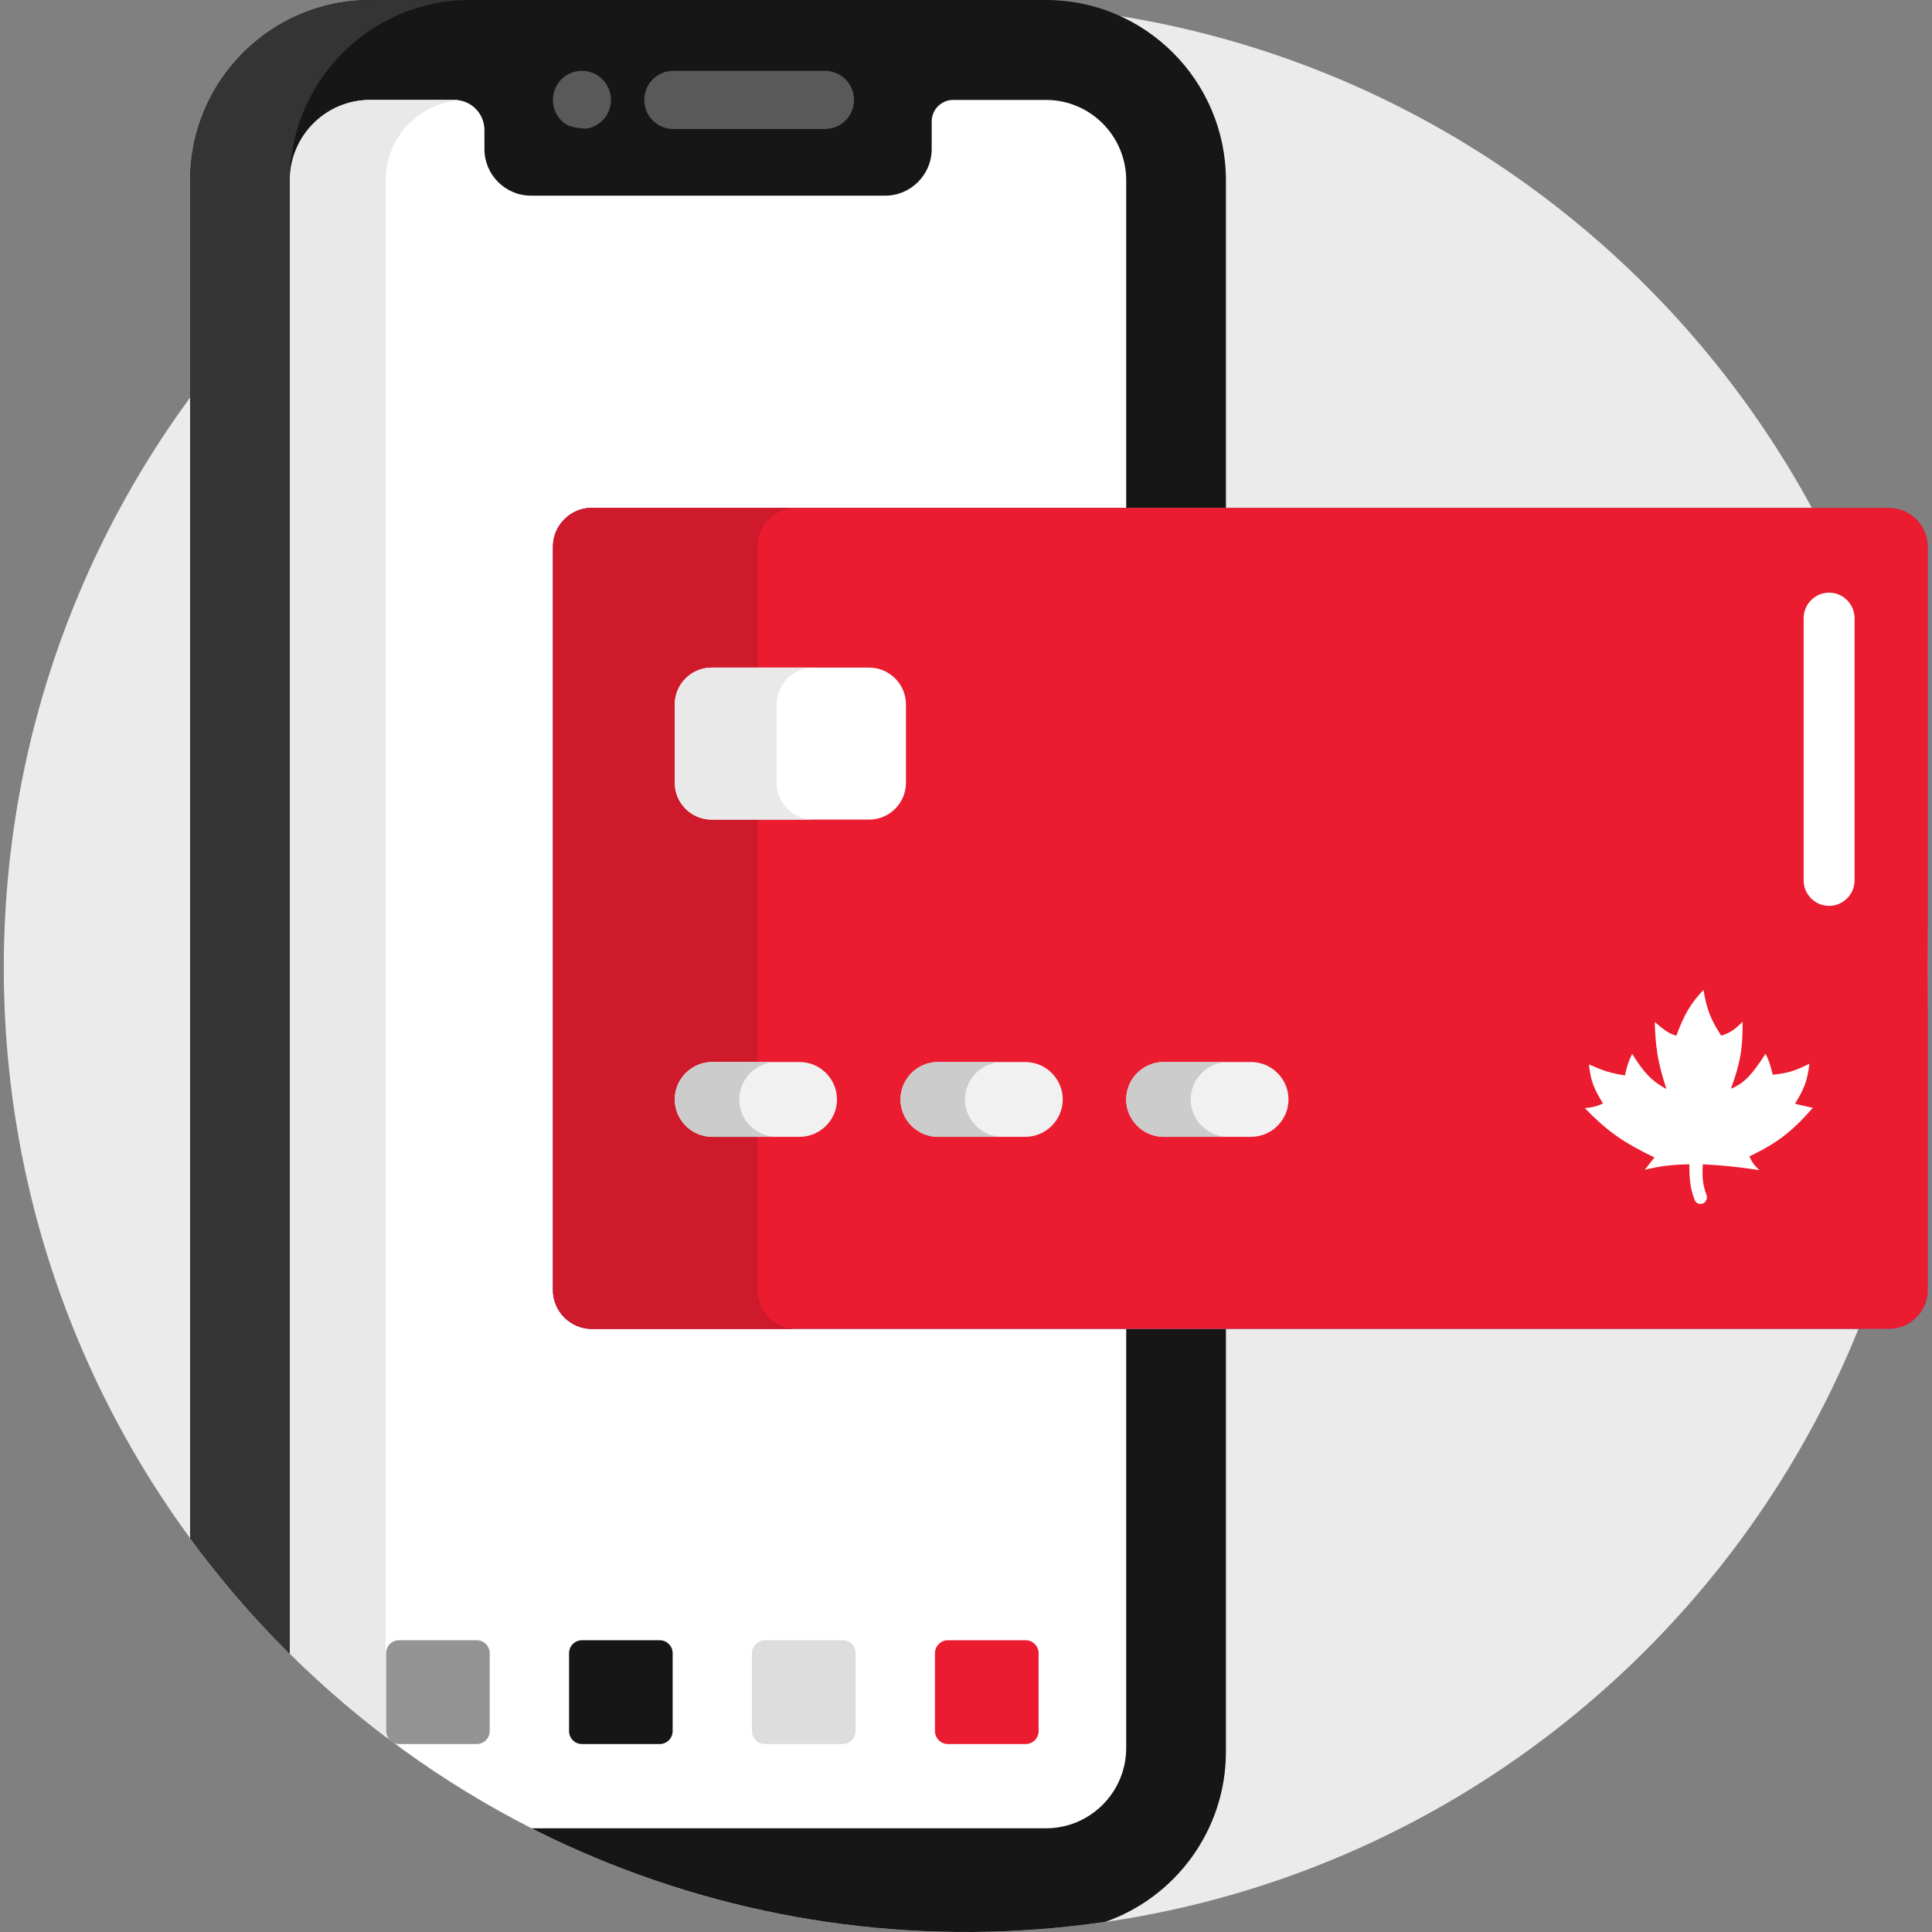
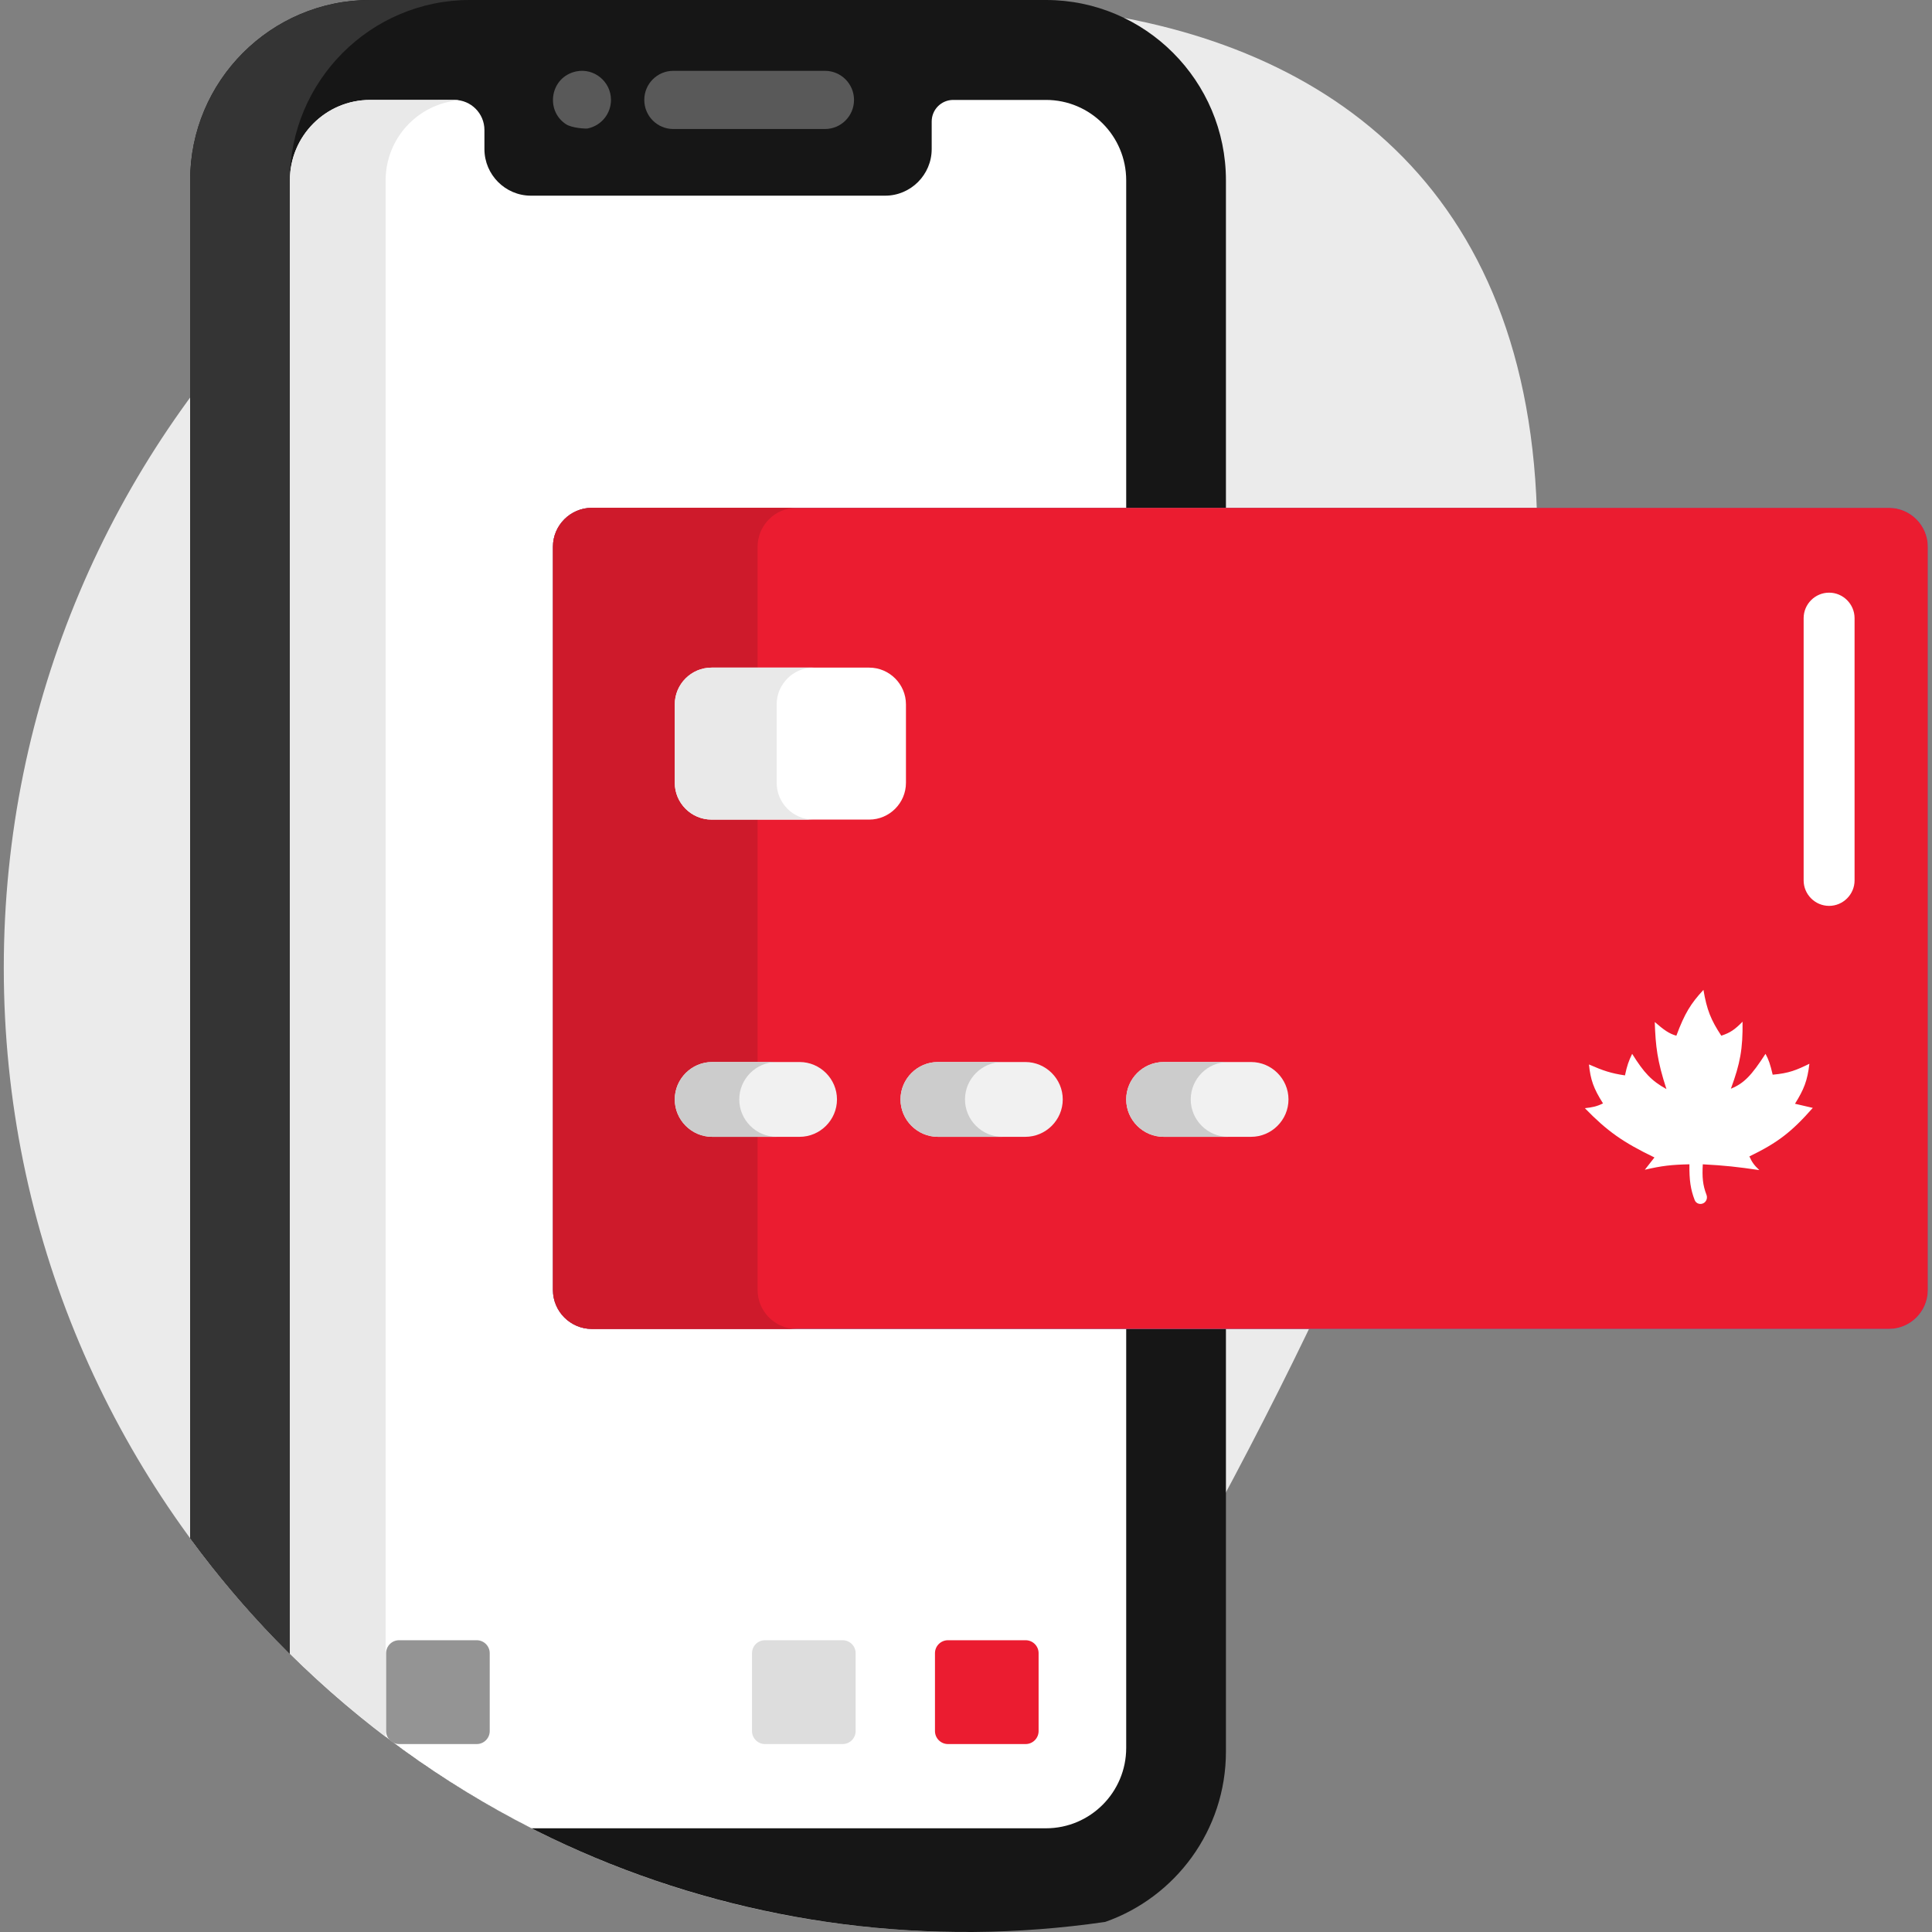
<svg xmlns="http://www.w3.org/2000/svg" width="50" height="50" viewBox="0 0 50 50" fill="none">
  <rect x="0" y="0" width="50" height="50" fill="#808080" stroke="none" />
  <g clip-path="url(#clip0)">
-     <path d="M25 50C38.753 50 49.902 38.829 49.902 25.049C49.902 11.269 38.753 0.098 25 0.098C11.247 0.098 0.098 11.269 0.098 25.049C0.098 38.829 11.247 50 25 50Z" fill="#EBEBEB" />
+     <path d="M25 50C49.902 11.269 38.753 0.098 25 0.098C11.247 0.098 0.098 11.269 0.098 25.049C0.098 38.829 11.247 50 25 50Z" fill="#EBEBEB" />
    <path d="M28.603 49.739C30.42 49.102 31.727 47.367 31.727 45.332C31.727 35.703 31.727 14.024 31.727 4.668C31.727 2.094 29.637 -0 27.069 -0H9.58C7.011 8.85006e-05 4.921 2.094 4.921 4.668C4.921 6.139 4.921 38.235 4.921 39.807V39.807C10.408 47.289 19.479 51.064 28.603 49.739Z" fill="#161616" />
    <path d="M4.921 4.668V39.807C5.702 40.872 6.565 41.872 7.502 42.799V4.668C7.502 2.094 9.591 0 12.16 0H9.58C7.011 0 4.921 2.094 4.921 4.668Z" fill="#343434" />
    <path d="M27.069 2.586H24.669C24.361 2.586 24.112 2.836 24.112 3.145V3.859C24.112 4.522 23.57 5.064 22.909 5.064H13.739C13.078 5.064 12.537 4.522 12.537 3.859V3.365C12.537 2.935 12.189 2.586 11.759 2.586H9.579C8.432 2.586 7.502 3.518 7.502 4.668V42.799C9.331 44.61 11.439 46.139 13.755 47.316H27.069C28.216 47.316 29.146 46.384 29.146 45.235V4.668C29.146 3.518 28.216 2.586 27.069 2.586Z" fill="white" />
    <path d="M9.579 2.586C8.432 2.586 7.502 3.518 7.502 4.668V42.799C8.28 43.569 9.108 44.288 9.98 44.95V4.668C9.98 3.581 10.813 2.689 11.873 2.596C11.752 2.578 11.881 2.59 9.579 2.586Z" fill="#E9E9E9" />
    <path d="M21.35 3.339H17.425C17.01 3.339 16.674 3.002 16.674 2.586C16.674 2.17 17.01 1.833 17.425 1.833H21.35C21.765 1.833 22.102 2.17 22.102 2.586C22.102 3.002 21.765 3.339 21.35 3.339Z" fill="#595959" />
    <path d="M14.644 3.212C14.106 2.858 14.236 1.992 14.913 1.848C15.374 1.753 15.812 2.11 15.812 2.586C15.812 2.936 15.571 3.249 15.207 3.325C15.159 3.334 14.797 3.316 14.644 3.212Z" fill="#595959" />
    <path d="M12.338 45.136H10.328C10.143 45.136 9.992 44.985 9.992 44.8V42.784C9.992 42.599 10.143 42.449 10.328 42.449H12.338C12.523 42.449 12.674 42.599 12.674 42.784V44.8C12.674 44.985 12.523 45.136 12.338 45.136Z" fill="#949494" />
-     <path d="M17.073 45.136H15.062C14.877 45.136 14.727 44.985 14.727 44.8V42.784C14.727 42.599 14.877 42.449 15.062 42.449H17.073C17.257 42.449 17.408 42.599 17.408 42.784V44.8C17.408 44.985 17.257 45.136 17.073 45.136Z" fill="#161616" />
    <path d="M21.808 45.136H19.797C19.613 45.136 19.462 44.985 19.462 44.8V42.784C19.462 42.599 19.613 42.449 19.797 42.449H21.808C21.993 42.449 22.144 42.599 22.144 42.784V44.8C22.144 44.985 21.993 45.136 21.808 45.136Z" fill="#DDDDDD" />
    <path d="M26.544 45.136H24.533C24.348 45.136 24.197 44.985 24.197 44.8V42.784C24.197 42.599 24.348 42.449 24.533 42.449H26.544C26.728 42.449 26.879 42.599 26.879 42.784V44.8C26.879 44.985 26.728 45.136 26.544 45.136Z" fill="#EB1C30" />
    <path d="M49.893 33.386C49.893 31.425 49.893 21.797 49.893 20.157V18.319V14.149C49.893 13.595 49.44 13.142 48.886 13.142H48.529C47.092 13.142 16.881 13.142 15.318 13.142C14.764 13.142 14.31 13.595 14.31 14.149V18.319C14.31 19.605 14.31 20.709 14.31 21.995V33.386C14.31 33.94 14.764 34.393 15.318 34.393H20.144H20.538C21.012 34.393 47.909 34.393 48.887 34.393C49.44 34.393 49.893 33.94 49.893 33.386Z" fill="#0EB0FF" />
    <path d="M49.893 33.386C49.893 31.425 49.893 21.797 49.893 20.157V18.319V14.149C49.893 13.595 49.44 13.142 48.886 13.142H48.529C47.092 13.142 16.881 13.142 15.318 13.142C14.764 13.142 14.31 13.595 14.31 14.149V18.319C14.31 19.605 14.31 20.709 14.31 21.995V33.386C14.31 33.94 14.764 34.393 15.318 34.393H20.144H20.538C21.012 34.393 47.909 34.393 48.887 34.393C49.44 34.393 49.893 33.94 49.893 33.386Z" fill="#EB1C30" />
    <path d="M44.547 26.804C44.277 26.394 44.173 26.136 44.085 25.618C43.758 25.971 43.6 26.224 43.384 26.804C43.192 26.75 43.064 26.655 42.825 26.45C42.847 27.084 42.889 27.453 43.127 28.185C42.737 27.97 42.546 27.762 42.24 27.273C42.151 27.458 42.108 27.576 42.054 27.831C41.695 27.778 41.491 27.71 41.122 27.548C41.163 27.941 41.236 28.162 41.486 28.556C41.314 28.639 41.208 28.658 41.016 28.68C41.597 29.275 41.99 29.555 42.817 29.955L42.568 30.273C43.013 30.169 43.266 30.142 43.722 30.132C43.717 30.552 43.754 30.786 43.858 31.057C43.895 31.154 44.012 31.187 44.099 31.131C44.168 31.085 44.193 30.997 44.163 30.92C44.066 30.665 44.05 30.467 44.068 30.132C44.642 30.163 44.962 30.198 45.531 30.282C45.39 30.149 45.339 30.071 45.274 29.928C46.007 29.573 46.365 29.296 46.915 28.672L46.454 28.565C46.684 28.196 46.775 27.974 46.827 27.53C46.492 27.694 46.298 27.776 45.877 27.813C45.814 27.547 45.774 27.423 45.691 27.273C45.33 27.832 45.134 28.038 44.795 28.176C45.036 27.523 45.106 27.145 45.097 26.441C44.899 26.644 44.78 26.727 44.547 26.804Z" fill="white" />
    <path d="M19.607 33.386C19.607 30.969 19.607 16.555 19.607 14.149C19.607 13.595 20.06 13.142 20.614 13.142C19.003 13.142 16.923 13.142 15.318 13.142C14.764 13.142 14.31 13.595 14.31 14.149C14.31 15.019 14.31 32.947 14.31 33.386C14.31 33.94 14.764 34.393 15.318 34.393H20.144H20.538H20.614C20.06 34.393 19.607 33.94 19.607 33.386Z" fill="#CE1A2B" />
    <path d="M18.43 29.421C19.185 29.421 19.94 29.421 20.693 29.421C21.225 29.421 21.661 28.985 21.661 28.453C21.661 27.921 21.225 27.485 20.693 27.485C20.004 27.485 19.129 27.485 18.43 27.485C17.898 27.485 17.462 27.921 17.462 28.453C17.462 28.985 17.898 29.421 18.43 29.421Z" fill="#F1F1F1" />
    <path d="M19.132 28.453C19.132 27.921 19.568 27.485 20.1 27.485C19.45 27.485 18.716 27.485 18.431 27.485C17.899 27.485 17.463 27.921 17.463 28.453C17.463 28.985 17.898 29.421 18.431 29.421C18.717 29.421 19.444 29.421 20.1 29.421C19.568 29.421 19.132 28.985 19.132 28.453Z" fill="#CCCCCC" />
    <path d="M24.273 29.421C26.769 29.421 26.148 29.421 26.535 29.421C27.068 29.421 27.504 28.985 27.504 28.453C27.504 27.921 27.068 27.485 26.535 27.485H26.181C25.782 27.485 24.54 27.485 24.273 27.485C23.74 27.485 23.305 27.921 23.305 28.453C23.305 28.985 23.74 29.421 24.273 29.421Z" fill="#F1F1F1" />
    <path d="M24.974 28.453C24.974 27.921 25.41 27.485 25.942 27.485C25.292 27.485 24.557 27.485 24.273 27.485C23.74 27.485 23.305 27.921 23.305 28.453C23.305 28.985 23.74 29.421 24.273 29.421C24.559 29.421 25.286 29.421 25.942 29.421C25.41 29.421 24.974 28.985 24.974 28.453Z" fill="#CCCCCC" />
    <path d="M30.115 29.421H30.298C31.073 29.421 31.617 29.421 32.377 29.421C32.91 29.421 33.346 28.985 33.346 28.453C33.346 27.921 32.91 27.485 32.377 27.485C31.566 27.485 30.93 27.485 30.115 27.485C29.582 27.485 29.146 27.921 29.146 28.453C29.146 28.985 29.582 29.421 30.115 29.421Z" fill="#F1F1F1" />
    <path d="M30.816 28.453C30.816 27.921 31.251 27.485 31.784 27.485C31.134 27.485 30.399 27.485 30.115 27.485C29.582 27.485 29.146 27.921 29.146 28.453C29.146 28.985 29.582 29.421 30.115 29.421C30.401 29.421 31.128 29.421 31.784 29.421C31.252 29.421 30.816 28.985 30.816 28.453Z" fill="#CCCCCC" />
    <path d="M22.494 21.211H18.415C17.891 21.211 17.463 20.783 17.463 20.259V18.23C17.463 17.706 17.891 17.278 18.415 17.278H22.494C23.018 17.278 23.446 17.706 23.446 18.23V20.259C23.446 20.783 23.018 21.211 22.494 21.211Z" fill="white" />
    <path d="M20.1 20.259V18.23C20.1 17.706 20.528 17.278 21.052 17.278H18.415C17.891 17.278 17.463 17.706 17.463 18.23V20.259C17.463 20.783 17.891 21.211 18.415 21.211H21.052C20.528 21.211 20.1 20.783 20.1 20.259Z" fill="#E9E9E9" />
    <path d="M47.337 15.338C46.974 15.338 46.678 15.635 46.678 15.998V22.785C46.678 23.147 46.974 23.444 47.337 23.444C47.699 23.444 47.996 23.147 47.996 22.785V15.998C47.996 15.635 47.699 15.338 47.337 15.338Z" fill="white" />
  </g>
  <defs>
    <clipPath id="clip0">
      <rect width="50" height="50" fill="white" />
    </clipPath>
  </defs>
</svg>